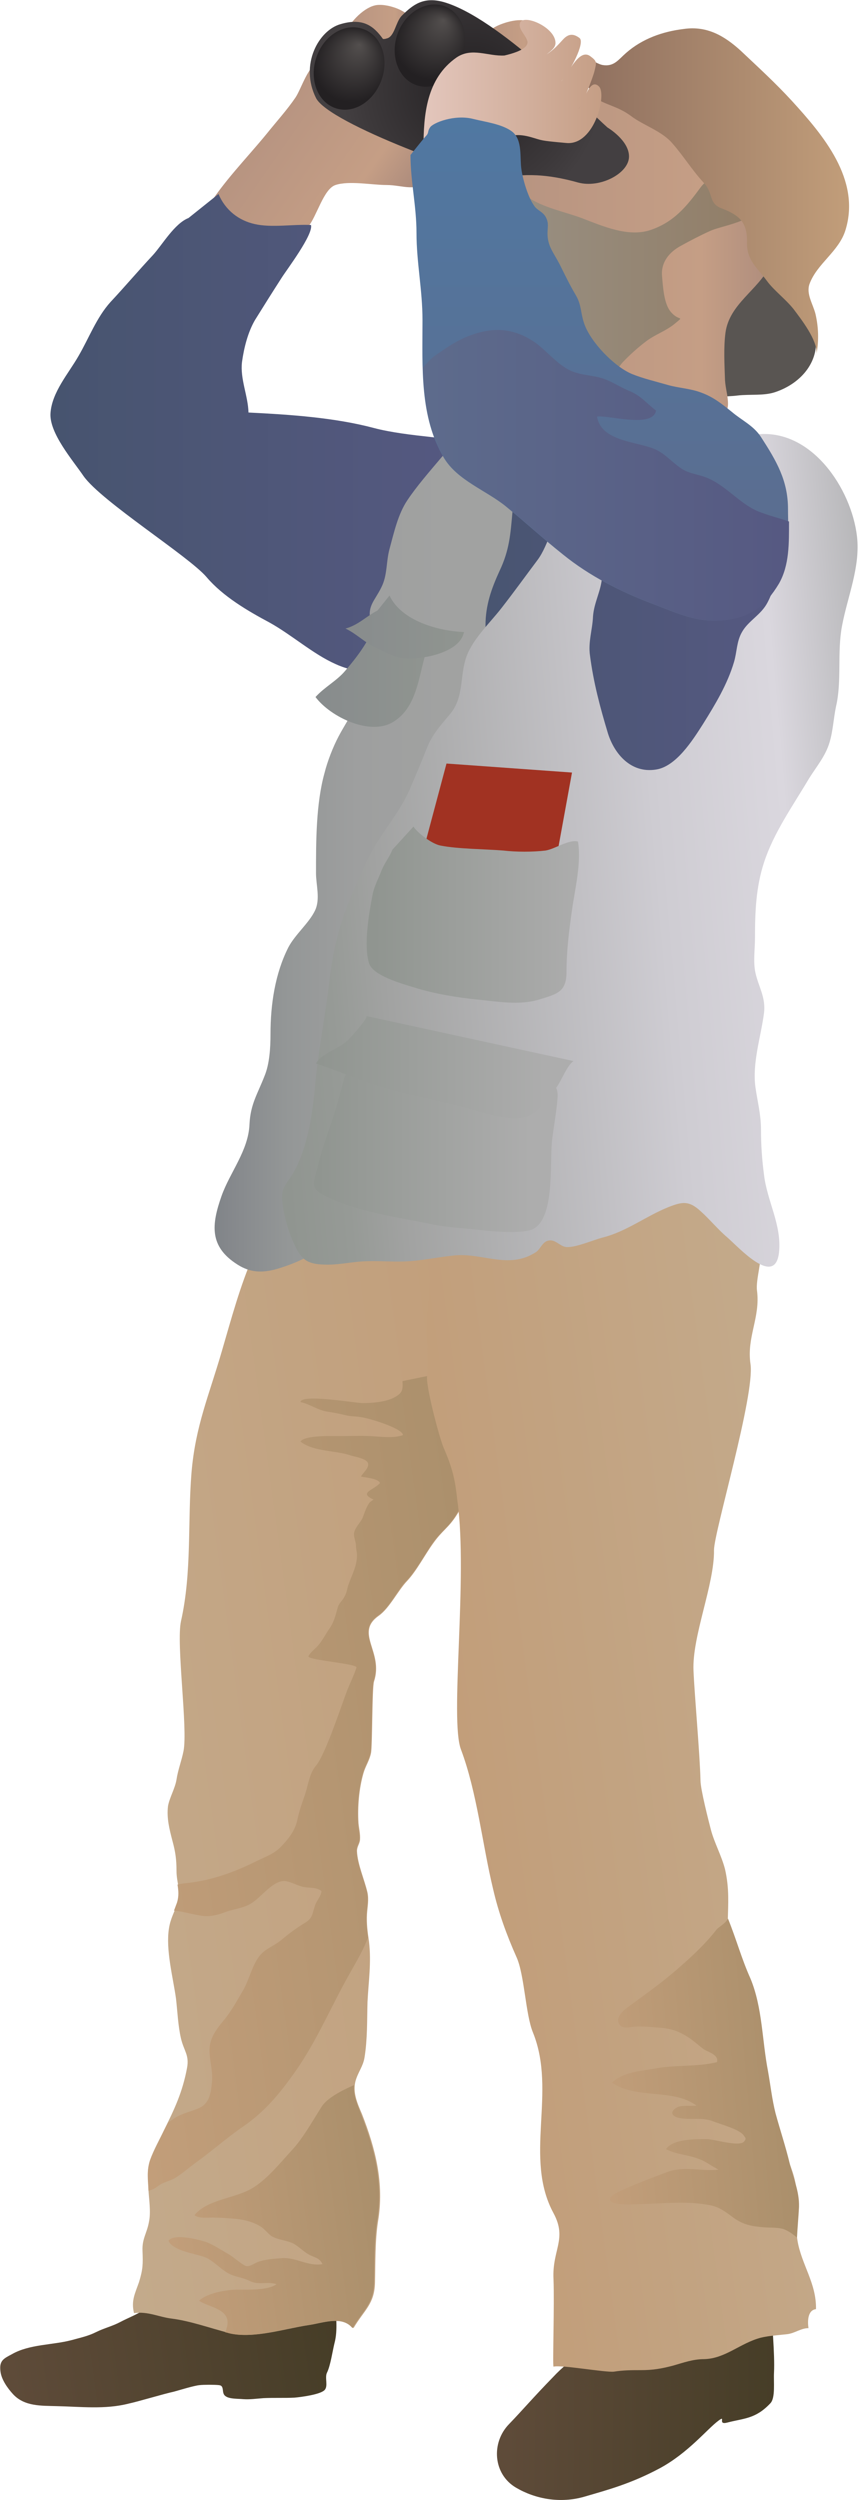
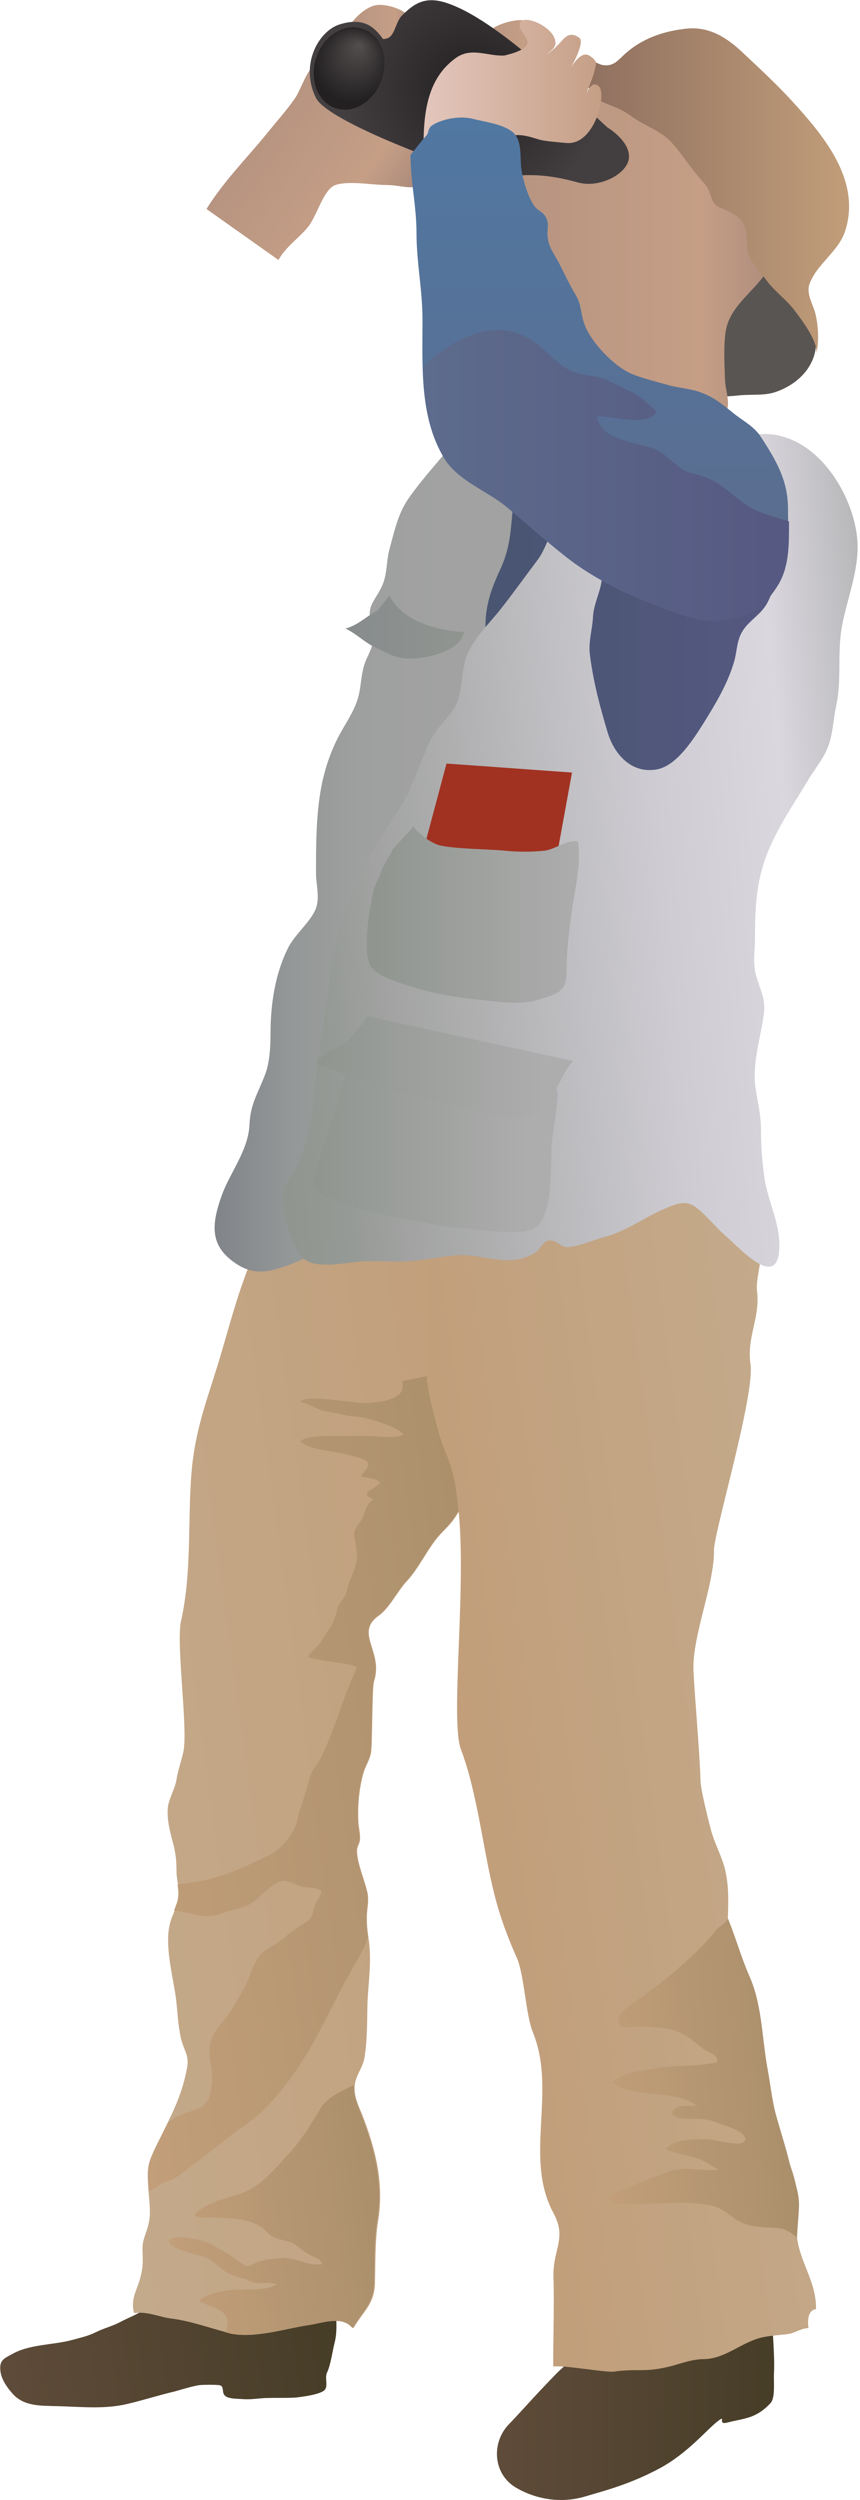
<svg xmlns="http://www.w3.org/2000/svg" xmlns:ns1="https://ian.umces.edu/media-library/" x="0px" y="0px" width="172" height="500" viewBox="0 0 172 500" xml:space="preserve">
  <title>Bird watcher</title>
  <desc>
    <ns1:title>Bird watcher</ns1:title>
    <ns1:descr>Illustration of man watching birds with binoculars</ns1:descr>
    <ns1:scene>
      <ns1:contains>recreation, outdoors, birdwatcher, birdwatching, birder, birding, binoculars, human, person, people, man, male</ns1:contains>
      <ns1:when>2007-10-12</ns1:when>
    </ns1:scene>
  </desc>
  <g id="ian_symbols_5d422a9faeff1694f180f0ca112b9069">
    <linearGradient id="ian_symbols_edfffce21b62f274b9d68a581373eeb7" gradientUnits="userSpaceOnUse" x1="-3040.775" y1="-416.405" x2="-2760.102" y2="-416.405" gradientTransform="matrix(-0.198 -1.500000e-03 -1.500000e-03 0.198 -447.027 558.589)">
      <stop offset="5.600000e-03" style="stop-color:#463D27" />
      <stop offset="0.978" style="stop-color:#5E4B39" />
    </linearGradient>
    <path fill="url(#ian_symbols_edfffce21b62f274b9d68a581373eeb7)" d="M154.3,461.3c0,2.7,0.7,9.5,0.5,13.2c-0.1,1.9,0.3,5-0.7,6.1c-3,3.2-5.3,3-8.7,3.9   c-2,0.5-0.1-1.6-1.7-0.4c-2.3,1.7-6,6.4-11.7,9.5c-5.8,3.1-10.3,4.3-15.1,5.7c-4.8,1.4-9.8,0.5-13.7-1.8c-4.6-2.7-5-9-1.4-12.7   c2.8-2.9,4.8-5.3,8.8-9.4c3.9-4.2,6.1-4.2,8.6-8.8L154.3,461.3L154.3,461.3z" />
    <linearGradient id="ian_symbols_0f1af91ddf85aaa451800b9cf19250cb" gradientUnits="userSpaceOnUse" x1="-2723.268" y1="-172.456" x2="-2379.208" y2="-172.456" gradientTransform="matrix(-0.196 2.680000e-02 2.680000e-02 0.196 -461.168 572.868)">
      <stop offset="5.600000e-03" style="stop-color:#463D27" />
      <stop offset="0.978" style="stop-color:#5E4B39" />
    </linearGradient>
    <path fill="url(#ian_symbols_0f1af91ddf85aaa451800b9cf19250cb)" d="M66.9,460c0.3,2.7,0.7,6,0,8.6c-0.4,1.6-0.8,4.5-1.5,5.9c-0.5,1,0.3,2.7-0.5,3.5   c-0.9,0.9-4.8,1.4-6,1.5c-2.1,0.1-4.1,0-6.2,0.1c-1.4,0.1-2.7,0.3-4.1,0.2c-1-0.1-2.7,0-3.5-0.6c-0.9-0.6-0.1-2.1-1.3-2.2   c-0.8-0.1-3.1-0.1-3.9,0c-1.1,0.1-4,1-5.1,1.3c-1.9,0.4-7.2,2-9.1,2.4c-4.7,1.2-9.6,0.6-14.4,0.5c-3-0.1-6.4,0.1-8.7-2.4   c-1.1-1.2-2.3-2.9-2.5-4.5c-0.3-2.2,0.6-2.6,2.3-3.5c3.5-2,8.1-1.8,11.9-2.8c1.8-0.5,3.3-0.8,4.9-1.6c1.6-0.8,3.3-1.2,4.8-2   c1.7-0.9,3.4-1.5,5-2.6c1-0.7,3.7-3.5,4.8-3.3L66.9,460L66.9,460z" />
    <linearGradient id="ian_symbols_dc77b7d540392da4adc19260054a391f" gradientUnits="userSpaceOnUse" x1="-2520.311" y1="-730.898" x2="-3019.705" y2="-730.898" gradientTransform="matrix(-0.196 2.680000e-02 2.680000e-02 0.196 -461.168 572.868)">
      <stop offset="0" style="stop-color:#C3AA8B" />
      <stop offset="1" style="stop-color:#C29E7A" />
    </linearGradient>
    <path fill="url(#ian_symbols_dc77b7d540392da4adc19260054a391f)" d="M28.5,450.1c-0.1-2.4,0.9-3.5,1.3-5.8c0.4-1.9,0-4.5-0.1-6.2c0-2.2-0.4-3.9,0.3-6.1   c0.7-2,1.9-4.1,2.8-6c2.1-4.2,3.7-7.6,4.6-12.4c0.5-2.6-0.6-3.4-1.2-5.9c-0.6-2.6-0.7-5.4-1-8c-0.6-4.3-2.1-9.8-1.4-14.1   c0.3-1.9,1.1-3.3,1.7-4.9c0.8-2.2-0.2-4.2-0.2-6.5c0-2.3-0.2-3.8-0.8-6c-0.6-2.3-1.2-4.6-0.9-7c0.3-1.7,1.4-3.5,1.7-5.3   c0.3-2,1-3.7,1.4-5.7c0.9-4.5-1.5-21.5-0.5-26c2.2-9.8,1.3-19.8,2.1-29.7c0.8-9.4,3.5-15.4,6.1-24.4c1.9-6.5,3.6-12.9,6.3-19.1   c0.6-1.4,1.6-3,2.5-4.1c1-1.2,2.3-2.4,2.8-1.8l40.5-1.1l-1.4,49.7c-0.6,3.2-2,6.5-3.7,9.2c-1.7,2.7-2.9,3.1-4.8,5.8   c-1.6,2.2-3.3,5.5-5.2,7.5c-1.8,1.9-3.5,5.4-5.6,6.9c-5,3.5,1,7.2-1,13.2c-0.4,1.3-0.3,13-0.6,14.3c-0.3,1.5-1.1,2.6-1.5,4   c-0.9,3.1-1.2,6.8-1,10c0.1,1.1,0.4,2.2,0.3,3.4c-0.1,0.8-0.6,1.3-0.6,2.2c0.1,2.6,1.5,5.7,2.1,8.3c0.3,1.5,0,2.8-0.1,4.3   c-0.1,1.9,0.1,3.5,0.4,5.5c0.5,4.2-0.1,8-0.3,12.1c-0.1,3.7,0,7.4-0.6,11.1c-0.3,1.8-1.3,2.9-1.8,4.7c-0.6,2.3,0.4,4.5,1.3,6.6   c2.7,6.9,4.5,13.9,3.2,21.5c-0.6,3.9-0.5,8.3-0.6,12.2c-0.1,4.3-2.1,5.4-4.3,9.1c-2.1-2.6-6.2-1-9-0.6c-4.7,0.7-11.1,2.8-15.8,1.6   c-3.9-1-7.7-2.4-11.5-2.9c-2.6-0.3-4.8-1.5-7.6-1.1c-0.6-2.5,0.2-3.9,1-6.2C28.6,453.8,28.6,452.8,28.5,450.1L28.5,450.1z" />
    <linearGradient id="ian_symbols_c157cb59a60619d4ad00899f0dd319db" gradientUnits="userSpaceOnUse" x1="-2985.483" y1="-728.08" x2="-2552.459" y2="-728.08" gradientTransform="matrix(-0.196 2.680000e-02 2.680000e-02 0.196 -461.168 572.868)">
      <stop offset="0" style="stop-color:#AA8F6B" />
      <stop offset="1" style="stop-color:#C29E7A" />
    </linearGradient>
    <path fill="url(#ian_symbols_c157cb59a60619d4ad00899f0dd319db)" d="M88.2,274.7c-2.6,0.4-5.1,1-7.7,1.5c0.1,1.8,0,2.4-1.7,3.3c-1.7,0.9-4.4,1.1-6.3,1.1   c-1.4,0-12.3-1.9-12.4-0.2c1.9,0.4,3.4,1.6,5.3,1.9c1.3,0.2,2.4,0.4,3.6,0.7c1.2,0.3,1.9,0.2,3.1,0.4c1.3,0.1,8.4,2.2,8.5,3.6   c-1.9,0.7-4.5,0.3-6.6,0.2c-2.1-0.1-4.1,0-6.2,0c-1.5,0-6.9-0.2-7.7,1.1c2.7,2.1,7,1.7,10.1,2.8c0.7,0.2,3.1,0.6,3.4,1.5   c0.3,1-1.1,2-1.4,2.7c1,0.2,3.5,0.4,3.8,1.3c-1.4,1.5-4.3,1.9-1.3,3.3l-0.7,0.5c-0.7,0.8-1.1,2.2-1.5,3.2c-0.4,0.9-1.8,2.2-1.7,3.3   c0,0.7,0.4,1.5,0.4,2.3c0,0.6,0.2,1.2,0.2,1.8c0,2.2-1,3.9-1.7,5.9c-0.3,0.8-0.3,1.6-0.8,2.4c-0.4,0.8-1,1.2-1.3,2   c-0.5,1.7-0.7,2.9-1.7,4.4c-0.8,1.1-1.4,2.4-2.3,3.4c-0.6,0.7-1.5,1.3-1.9,2.1c-0.5,0.8,9.9,1.5,9.6,2.3c-0.5,1.5-1.2,2.9-1.8,4.4   c-1.1,2.8-4.4,13-6.3,15.2c-1.3,1.5-1.6,4-2.2,5.8c-0.6,1.7-1.1,3.1-1.5,4.9c-0.4,2.1-1.6,3.7-3,5.2c-1.6,1.8-3.4,2.3-5.4,3.3   c-3.8,1.9-8.1,3.5-12.3,4.1c-1.1,0.2-2.2,0.2-3.3,0.5c0.2,1.2,0.3,2.3-0.1,3.6c-0.2,0.5-0.4,1.1-0.6,1.6c2.1,0.2,4.1,0.9,6.1,1.1   c1.3,0.1,2.8-0.3,3.9-0.7c1.7-0.7,3.6-0.8,5.2-1.7c2.2-1.2,4.6-4.9,7.1-4.6c1.3,0.2,2.5,1,3.8,1.2c1.1,0.2,2.4,0,3.4,0.8   c-0.1,1.1-1,1.9-1.3,2.9c-0.6,1.7-0.4,2.5-2.1,3.5c-1.8,1.1-3.1,2.1-4.8,3.5c-1.5,1.2-3.1,1.6-4.3,3.2c-1.4,1.9-1.9,4.4-3.1,6.6   c-1.3,2.2-2.4,4.3-4,6.2c-1.4,1.7-2.8,3.5-2.8,5.9c0,2.1,0.7,4.2,0.5,6.3c-0.2,2.1-0.4,4.3-2.6,5.3c-1.6,0.7-3.3,1-4.9,2   c-0.4,0.3-0.9,0.6-1.3,0.9c-0.2,0.5-0.5,1-0.8,1.6c-0.9,1.9-2,4-2.8,6c-0.7,2.1-0.4,3.8-0.3,6c0.1,0,0.3,0,0.4-0.1   c0.9-0.2,1.6-1,2.5-1.4c0.9-0.4,1.8-0.6,2.7-1.2c1.4-0.9,2.6-2,4-3c3.2-2.3,6.1-4.9,9.3-7.1c4.7-3.2,8-7.4,11.2-12.1   c4-6,6.7-12.5,10.3-18.8c1.3-2.3,2.6-4.5,3.5-6.9c-0.2-1.6-0.4-3.1-0.3-4.8c0.1-1.5,0.4-2.8,0.1-4.3c-0.6-2.6-2-5.6-2.1-8.3   c0-0.9,0.5-1.4,0.6-2.2c0.1-1.1-0.3-2.2-0.3-3.4c-0.2-3.2,0.1-6.9,1-10c0.4-1.4,1.2-2.5,1.5-4c0.3-1.3,0.2-13,0.6-14.3   c2-5.9-4-9.7,1-13.2c2.2-1.5,3.8-5.1,5.6-6.9c1.9-2,3.7-5.3,5.2-7.5c1.9-2.6,3.1-3,4.8-5.8c1.7-2.7,3.2-6,3.7-9.2l0.2-8.3   c-1.7-0.7-3.4-1.3-5.1-2C90.2,283.3,88.2,274.7,88.2,274.7L88.2,274.7z" />
    <linearGradient id="ian_symbols_b44eb4e923827c84518bf208dc76d635" gradientUnits="userSpaceOnUse" x1="-2785.233" y1="-294.608" x2="-2565.544" y2="-294.608" gradientTransform="matrix(-0.196 2.680000e-02 2.680000e-02 0.196 -461.168 572.868)">
      <stop offset="0" style="stop-color:#AA8F6B" />
      <stop offset="1" style="stop-color:#C29E7A" />
    </linearGradient>
    <path fill="url(#ian_symbols_b44eb4e923827c84518bf208dc76d635)" d="M39.8,460.1c1.7-1.5,5.1-2.1,7.3-2.2c2.1,0,6.6,0.2,8.2-1.1c-2-0.6-3.6,0.3-5.5-0.7   c-1.4-0.7-2.8-0.7-4.2-1.5c-1.6-0.9-2.7-2.3-4.4-3.1c-1.9-0.8-6.7-1.3-7.5-3.4c1.2-1.5,6.1-0.2,7.6,0.3c1.5,0.6,3,1.6,4.4,2.4   c0.8,0.4,2.9,2.3,3.6,2.4c0.9,0.1,1.8-0.8,2.8-1c1.3-0.4,3-0.5,4.3-0.6c2.8-0.2,5.2,1.7,8.1,1.2c-0.6-1.3-1.6-1.3-2.7-1.9   c-1.1-0.6-2-1.6-3.1-2.2c-1.4-0.7-3-0.7-4.4-1.5c-0.7-0.5-1.3-1.3-2-1.8c-1.6-1.1-3.9-1.6-5.7-1.7c-1.2-0.1-2.4-0.2-3.6-0.2   c-1.1-0.1-3.2,0.3-4.1-0.5c2.7-3.3,8.4-3.3,11.9-5.6c2.8-1.8,5.2-4.8,7.5-7.3c2.3-2.5,3.7-5.1,6.1-8.9c1-1.5,3.6-3,6.4-4.2   c-0.2,2,0.7,3.9,1.4,5.8c2.7,6.9,4.5,13.9,3.2,21.5c-0.6,3.9-0.5,8.3-0.6,12.2c-0.1,4.3-2.1,5.4-4.3,9.1c-2.1-2.6-6.2-1-9-0.6   c-4.7,0.7-11.1,2.8-15.8,1.6c-0.2-0.1-0.5-0.1-0.7-0.2c0.1-0.2,0.3-0.4,0.3-0.7C46.6,461.7,41.7,461.5,39.8,460.1L39.8,460.1z" />
    <linearGradient id="ian_symbols_1d0719de36882214b50003f689e05097" gradientUnits="userSpaceOnUse" x1="-3294.735" y1="-687.572" x2="-2923.199" y2="-687.572" gradientTransform="matrix(-0.196 2.680000e-02 2.680000e-02 0.196 -461.168 572.868)">
      <stop offset="0" style="stop-color:#C3AA8B" />
      <stop offset="1" style="stop-color:#C29E7A" />
    </linearGradient>
    <path fill="url(#ian_symbols_1d0719de36882214b50003f689e05097)" d="M148.8,236.7c0.8,0.4,3,11.5,3.3,12.7c0.5,2-1,6.6-0.7,8.7c0.7,5.4-2.1,9.3-1.3,14.7   c0.9,6.2-7.3,33.6-7.3,37.2c0.1,6.9-4.4,17.2-4.1,24.1c0.2,4.9,1.3,17,1.4,22c0,1.7,1.6,8,2.1,9.9c0.7,2.6,2.1,5.1,2.8,7.8   c1.8,7.8-1.1,12.7,2.4,19.9c2.7,5.7,2.9,12.2,4.4,18.3c0.7,2.7,1,5.6,1.9,8.3c1,3.3,2.4,6.5,3.3,9.7c0.9,3,2.3,5.5,2.3,8.8   c0,3.1-0.3,6.1,0.2,9.3c0.8,4.8,3.8,8.5,3.7,13.7c-1.7,0.2-1.7,2.5-1.5,3.8c-1.5,0-2.7,1-4.2,1.2c-1.7,0.2-3.6,0.3-5.3,0.7   c-4.2,1.1-7.1,4.2-11.4,4.3c-2.2,0-4.1,0.7-6.2,1.3c-2.3,0.6-4,0.9-6.4,0.9c-1.9,0-3.5,0-5.4,0.3c-1.7,0.2-10.5-1.4-12.1-1   c-0.2-0.3,0.2-12.4,0-17.5c-0.3-5.9,2.8-8,0-13.2c-6-11.1,0.7-24.2-4.1-36.1c-1.5-3.6-1.7-11.6-3.3-15.1c-2-4.5-3.6-8.9-4.7-13.7   c-2.1-8.7-3.2-19.3-6.4-27.8c-2.3-6,1.4-34.3-0.7-49.6c-0.4-3.3-0.6-5.8-2.7-10.6c-0.8-1.7-3.5-11.8-3.4-14.3   c0.4-4.7-0.4-9.6,0.2-14.3c0.3-2.3,0-4.3,0.7-6.6c0.7-2.2,1.6-11,1.8-13.2L148.8,236.7L148.8,236.7z" />
    <linearGradient id="ian_symbols_eb56392dc1ab6a44b95dfced4036dc03" gradientUnits="userSpaceOnUse" x1="-3159.082" y1="-503.629" x2="-2968.756" y2="-503.629" gradientTransform="matrix(-0.197 1.710000e-02 1.710000e-02 0.197 -455.737 568.354)">
      <stop offset="0" style="stop-color:#AA8F6B" />
      <stop offset="1" style="stop-color:#C29E7A" />
    </linearGradient>
    <path fill="url(#ian_symbols_eb56392dc1ab6a44b95dfced4036dc03)" d="M152.4,445.4c-2.2-0.2-3.7-0.5-5.6-1.8c-1.6-1.2-3-2.3-4.9-2.6c-4.7-0.9-9.2-0.3-14-0.2   c-0.6,0-5.8,0.4-5.9-0.9c-0.1-0.8,1.5-1.4,2-1.7c3-1.4,6.2-2.6,9.4-3.8c3.4-1.3,6.8-0.1,10.3-0.5c-1.4-0.7-2.6-1.7-4.1-2.2   c-2.1-0.8-4.3-0.8-6.4-1.9c1.4-2.1,6.1-2,8.2-2c1.4,0,6.4,1.6,7.4,0.5c0.6-0.7,0.2-0.8-0.1-1.3c-0.9-1.2-4.7-2.2-6.2-2.8   c-2.1-0.8-4.3-0.2-6.5-0.6c-1.7-0.3-2.2-1.3-0.5-2.2c0.8-0.4,2.8-0.2,3.8-0.3c-4.7-3.5-12-1.2-16.9-4.6c2.2-2.1,5.6-2.3,8.5-2.8   c4.1-0.8,8.5-0.3,12.5-1.3c0.4-1.5-1.8-2-2.7-2.6c-0.9-0.7-1.8-1.5-2.8-2.2c-2.1-1.4-3.6-1.9-6.1-2.1c-1.6-0.1-3.1-0.3-4.7-0.2   c-0.9,0-2.5,0.6-3.2-0.4c-1.1-1.7,1.4-3.3,2.5-4.1c3-2.2,5.8-4.2,8.6-6.6c2.9-2.5,5.9-5.2,8.3-8.3c0.5-0.6,1.8-1.2,2.3-2.2   c1.7,4.2,2.7,8,4.5,12c2.4,5.8,2.3,12.3,3.5,18.5c0.5,2.8,0.8,5.6,1.5,8.4c0.9,3.3,2,6.6,2.8,9.9c0.7,3.1,2,5.6,1.9,8.9   c-0.1,2-0.3,4-0.4,6.1c-0.6-0.5-1.2-1-2-1.4C156,445.3,154.1,445.6,152.4,445.4L152.4,445.4z" />
    <linearGradient id="ian_symbols_e1f62a713545b5e441194bc897ef6820" gradientUnits="userSpaceOnUse" x1="2043.336" y1="-2789.96" x2="2110.197" y2="-2789.96" gradientTransform="matrix(0.198 0 0 0.198 -308.771 559.396)">
      <stop offset="0" style="stop-color:#B79481" />
      <stop offset="0.685" style="stop-color:#C59E85" />
      <stop offset="0.966" style="stop-color:#AC8B7C" />
    </linearGradient>
    <path fill="url(#ian_symbols_e1f62a713545b5e441194bc897ef6820)" d="M95.3,11.7c-0.3-3.1,1.4-5,3.7-6.3c1.6-0.9,5.5-2.1,7.1-0.8l2.4,6.4L95.3,11.7L95.3,11.7z" />
    <linearGradient id="ian_symbols_9098a0b2f1adffa421cef743cca2623c" gradientUnits="userSpaceOnUse" x1="2016.557" y1="-2196.365" x2="2362.179" y2="-2196.365" gradientTransform="matrix(0.198 0 0 0.198 -308.771 559.396)">
      <stop offset="5.600000e-03" style="stop-color:#47546F" />
      <stop offset="0.972" style="stop-color:#565982" />
    </linearGradient>
    <path fill="url(#ian_symbols_9098a0b2f1adffa421cef743cca2623c)" d="M158.2,125.2c0,17.7-15.3,32.1-34.2,32.1s-34.2-14.4-34.2-32.1c0-17.8,15.3-32.1,34.2-32.1   C143,93,158.2,107.4,158.2,125.2L158.2,125.2z" />
    <path fill="#595552" d="M139.6,80.8c1.9-1.7,5.7-1.4,7.9-1.7c2.6-0.3,5.3,0.1,7.6-0.7c5.3-1.8,9.1-6.4,7.9-12   c-1-4.8-5.6-10.1-9-13.3c-2-1.9-3.9-3.6-6.7-3.4c-3.3,0.2-4.2,1.7-6,4.2L139.6,80.8L139.6,80.8z" />
    <linearGradient id="ian_symbols_be8a1bf2da3b6174d991e00e637e0029" gradientUnits="userSpaceOnUse" x1="1827.021" y1="-2699.089" x2="1962.13" y2="-2604.484" gradientTransform="matrix(0.198 0 0 0.198 -308.771 559.396)">
      <stop offset="0" style="stop-color:#B79481" />
      <stop offset="0.685" style="stop-color:#C59E85" />
      <stop offset="0.966" style="stop-color:#AC8B7C" />
    </linearGradient>
    <path fill="url(#ian_symbols_be8a1bf2da3b6174d991e00e637e0029)" d="M41.3,41.8c3.4-5.5,7.9-10,12-15c2-2.5,4.1-4.8,5.8-7.3c1.2-1.8,2.6-6.7,4.8-7   c1.7,1.8,3.4,4,5.5,5.3c2.8,1.8,6.7,2.8,9.8,4c3.1,1.3,5.9,2.4,8.1,5c2.3,2.8-0.3,6-2.1,9c-1.7,2.8-4.6,1.2-7.9,1.2   c-2.9,0-7.5-0.9-10.2,0c-2.4,0.8-3.7,6.2-5.5,8.4c-1.7,2.1-4.6,4.1-5.9,6.6L41.3,41.8z" />
    <linearGradient id="ian_symbols_c14d704feb28dec4455870a24c61c95a" gradientUnits="userSpaceOnUse" x1="1612.628" y1="-2392.552" x2="2057.884" y2="-2392.552" gradientTransform="matrix(0.198 0 0 0.198 -308.771 559.396)">
      <stop offset="5.600000e-03" style="stop-color:#47546F" />
      <stop offset="0.972" style="stop-color:#565982" />
    </linearGradient>
-     <path fill="url(#ian_symbols_c14d704feb28dec4455870a24c61c95a)" d="M43.7,38.8c1.4,3.3,4.1,5.3,7.2,6c3.4,0.8,7.9,0,11.3,0.2c0.5,1.9-4.9,9-5.9,10.6   c-1.8,2.8-3.5,5.5-5.3,8.4c-1.4,2.4-2.2,5.5-2.6,8.4c-0.4,3.4,1.2,6.7,1.3,10.1c8.2,0.4,17.2,1,25.1,3.1c3.4,0.9,7.7,1.4,11.4,1.8   c4.2,0.5,7.8,1,11.9,1.9c-1.8,3.7-5.1,6.4-7.2,10.1c-2.3,4.1-4.3,8.3-6.5,12.4c-2.9,5.1-5.5,10.5-7.8,15.7   c-0.8,1.7-1.6,5.1-3.4,6.2c-1.5,0.9-4.6-0.2-6.1-0.9c-4.5-2-8.7-5.8-13.2-8.3c-4.3-2.3-9.3-5.2-12.6-9.1   c-3.6-4.2-21-15.1-24.6-20.2c-2.1-3.1-6.9-8.6-6.6-12.6c0.3-4.2,3.6-7.9,5.6-11.4c2.1-3.6,3.6-7.7,6.4-10.8   c2.9-3.1,5.6-6.3,8.5-9.4c1.9-2.1,4.3-6.3,7.1-7.4L43.7,38.8L43.7,38.8z" />
    <linearGradient id="ian_symbols_2d517fc414336e54e549ac27d9bd3cea" gradientUnits="userSpaceOnUse" x1="1778.04" y1="-1962.517" x2="2088.779" y2="-1962.517" gradientTransform="matrix(0.198 0 0 0.198 -308.771 559.396)">
      <stop offset="5.600000e-03" style="stop-color:#818589" />
      <stop offset="3.090000e-02" style="stop-color:#84878B" />
      <stop offset="0.234" style="stop-color:#949797" />
      <stop offset="0.458" style="stop-color:#9E9F9F" />
      <stop offset="0.747" style="stop-color:#A1A2A1" />
    </linearGradient>
    <path fill="url(#ian_symbols_2d517fc414336e54e549ac27d9bd3cea)" d="M96.5,135.3c1.4-2.8,0.6-7.1,0.6-10.2c0-4.1,1.2-7.4,2.8-10.9c2-4.2,2.2-7.4,2.6-11.9   c0.2-2.8,0-8.5,1.7-10.6c-2.8-0.7-5.6-1.6-8.4-2.5c-3.9-1.3-5-0.7-7.7,2.5c-2.2,2.6-4.8,5.6-6.6,8.3c-1.9,2.8-2.7,6.5-3.6,9.8   c-0.7,2.6-0.4,5.2-1.6,7.6c-1.4,2.9-3,3.8-2.1,7.2c0.8,3.2,0.6,4-0.9,7.2c-1.3,2.9-0.9,5.6-1.9,8.4c-0.9,2.6-2.5,4.8-3.7,7.1   c-1.1,2.1-2.2,4.9-2.8,7.3c-1.7,6.1-1.7,13.7-1.7,20c0,2.4,0.9,5.2-0.2,7.5c-1.2,2.5-3.9,4.7-5.3,7.3c-2.7,5.3-3.6,11.5-3.6,17.4   c0,2.8-0.2,6-1.2,8.4c-1.4,3.6-2.8,5.6-3,9.6c-0.2,5.3-3.9,9.6-5.6,14.4c-2,5.7-2.5,10.1,3.2,13.7c2.5,1.6,4.9,1.7,7.8,0.9   c2.1-0.6,6.6-2.2,7.8-3.8L96.5,135.3L96.5,135.3z" />
    <linearGradient id="ian_symbols_25793b8a715e3f64e5af1d47b9b01ec8" gradientUnits="userSpaceOnUse" x1="1820.036" y1="-1924.327" x2="2455.597" y2="-1979.934" gradientTransform="matrix(0.198 0 0 0.198 -308.771 559.396)">
      <stop offset="5.600000e-03" style="stop-color:#909590" />
      <stop offset="0.1" style="stop-color:#969A96" />
      <stop offset="0.185" style="stop-color:#A1A2A1" />
      <stop offset="0.635" style="stop-color:#CECCD2" />
      <stop offset="0.843" style="stop-color:#DAD7DE" />
      <stop offset="1" style="stop-color:#B6B6B8" />
    </linearGradient>
    <path fill="url(#ian_symbols_25793b8a715e3f64e5af1d47b9b01ec8)" d="M120.4,115.5c-0.2,2.7-1.6,5-1.8,7.8c-0.1,2.6-1,5.1-0.6,7.8c0.7,5.4,2,10.3,3.6,15.6   c1.3,4.1,4.6,8,9.6,7.2c4-0.6,7.3-5.8,9.4-9.1c2.5-4,4.9-8,6.2-12.4c0.6-2,0.5-4.1,1.6-6c1.3-2.3,3.8-3.4,5.1-5.9   c2.1-4,2.7-9.3,2.9-13.9c0.2-5.2-1.9-8.7-3.6-13.2c-0.7-1.9-2.4-4.3-1.7-6.5c11.1-1.4,19.2,10.8,20.3,20.4c0.7,6.1-1.9,12-3,17.9   c-1,5.3,0,11-1.2,16.1c-0.5,2.4-0.6,4.9-1.3,7.2c-0.8,2.7-2.6,4.8-4.1,7.2c-3.2,5.4-7.1,10.9-9,16.8c-1.6,4.9-1.8,9.8-1.8,15   c0,2.3-0.4,4.9,0.1,7.1c0.6,2.7,2.1,4.9,1.7,8c-0.6,4.7-2.4,10-1.7,14.9c0.4,2.8,1.1,5.4,1.1,8.4c0,3.1,0.2,6,0.6,9   c0.6,5.3,3.6,10.1,3,15.6c-0.8,7-8-1-10.3-3c-2-1.7-3.5-3.6-5.4-5.3c-2.3-2.1-3.6-1.9-6.4-0.8c-4.5,1.8-8.4,4.9-13.2,6.1   c-1.9,0.5-5.3,2-7.2,1.9c-1.3-0.1-2.2-1.6-3.6-1.3c-1.2,0.2-1.6,1.7-2.5,2.3c-5.5,3.6-10.8,0-16.6,0.7c-3.7,0.4-7,1.2-10.8,1.2   c-2.6,0-5.2-0.2-7.8,0c-2.4,0.2-4.6,0.7-7.2,0.6c-3.5-0.1-4.6-1.1-6-4.2c-1.2-2.5-2.2-6.2-2.4-9c-0.1-2.4,1.2-3.2,2.4-5.4   c2.7-4.8,3.7-11.5,4.2-17c0.6-7.1,2.1-14.2,2.9-21.3c0.7-5.9,2-11.3,4.3-16.7c1.6-3.6,3.2-7.7,5.4-11.1c2.2-3.5,4.5-6.3,6.2-10   c1.2-2.8,2.4-5.6,3.5-8.4c1.1-2.9,2.8-4.7,4.8-7.1c2.6-3.2,1.9-7.1,3-10.8c1.1-3.8,4.8-7.2,7.2-10.3c2.5-3.2,4.8-6.4,7.2-9.6   c1.2-1.6,1.9-3.6,2.7-5.4c0.7-1.6,1-4.2,2-5.4L120.4,115.5L120.4,115.5z" />
    <linearGradient id="ian_symbols_3933c26f5fabc1a4b5eb8a506467ac2a" gradientUnits="userSpaceOnUse" x1="2076.096" y1="-2577.302" x2="2355.857" y2="-2577.302" gradientTransform="matrix(0.198 0 0 0.198 -308.771 559.396)">
      <stop offset="0" style="stop-color:#B79481" />
      <stop offset="0.685" style="stop-color:#C59E85" />
      <stop offset="0.966" style="stop-color:#AC8B7C" />
    </linearGradient>
    <path fill="url(#ian_symbols_3933c26f5fabc1a4b5eb8a506467ac2a)" d="M145,85L145,85c-0.4-1.5,0.6-2.7,0.6-4.2c0-1.7-0.5-3.1-0.6-4.8c-0.1-3.1-0.3-6.5,0.1-9.5   c0.8-5.7,6.4-8.4,8.9-13.3l3-15l-32.4-23.4L101.7,37L118,77.7L145,85L145,85z" />
    <linearGradient id="ian_symbols_feb969deebe5558449f9377f04b2e60e" gradientUnits="userSpaceOnUse" x1="1879.184" y1="-1683.919" x2="2125.825" y2="-1683.919" gradientTransform="matrix(0.198 0 0 0.198 -308.771 559.396)">
      <stop offset="5.600000e-03" style="stop-color:#909590" />
      <stop offset="0.876" style="stop-color:#ADADAD" />
    </linearGradient>
    <path fill="url(#ian_symbols_feb969deebe5558449f9377f04b2e60e)" d="M72.9,206.6c0.4,2.7-3.5,6.9-4.2,9.5c-0.8,3.1-1.6,6.2-2.7,9.2c-0.9,2.6-1.9,5.6-2.5,8.2   c-0.7,3-1.8,4.1,1.8,5.8c6.3,3.1,14.1,4.1,20.9,5.5c3.2,0.7,6.6,0.8,9.9,1.2c2.5,0.3,7.7,0.7,10,0c5-1.6,3.8-13.3,4.3-17.8   c0.3-2.7,0.9-5.8,1.1-8.5c0.3-3.2-1.7-3.5-4.2-4.6c-5.4-2.4-11-3.4-16.8-4.2c-2.4-0.4-5.1-1-7.3-1.2c-2-0.2-5.2-1.1-7.1-0.7   L72.9,206.6L72.9,206.6z" />
    <linearGradient id="ian_symbols_6c72d8534557e9c4c1472b8b264485b9" gradientUnits="userSpaceOnUse" x1="1881.327" y1="-1750.059" x2="2141.863" y2="-1750.059" gradientTransform="matrix(0.198 0 0 0.198 -308.771 559.396)">
      <stop offset="5.600000e-03" style="stop-color:#909590" />
      <stop offset="0.876" style="stop-color:#ADADAD" />
    </linearGradient>
    <path fill="url(#ian_symbols_6c72d8534557e9c4c1472b8b264485b9)" d="M73.3,203.2c0.3,0.4-2.8,3.9-3.7,4.8c-1.7,1.7-5.4,2.7-6.4,4.7c4.1,1.3,8.3,3.2,12.5,4.5   c6,1.9,12.1,2.8,18,4.5c3.2,0.9,8.9,2.8,12,1.5c2.2-1,4.1-3.7,5.5-5.6c1.2-1.6,2.1-4.4,3.5-5.4L73.3,203.2L73.3,203.2z" />
    <linearGradient id="ian_symbols_292bac9f56e829f41dc7ba7390881a85" gradientUnits="userSpaceOnUse" x1="2095.046" y1="-2542.426" x2="2324.028" y2="-2542.426" gradientTransform="matrix(0.198 0 0 0.198 -308.771 559.396)">
      <stop offset="5.600000e-03" style="stop-color:#988E80" />
      <stop offset="1" style="stop-color:#917D66" />
    </linearGradient>
-     <path fill="url(#ian_symbols_292bac9f56e829f41dc7ba7390881a85)" d="M105.5,39.4c3.3,2.2,7.3,2.9,10.8,4.2c4.2,1.6,9.3,3.9,13.8,2.4c4.7-1.6,7.2-4.7,10-8.5   c3.6-4.9,9.6,1.3,10.6,4.9c-1,2-6.8,2.9-8.7,3.8c-2,0.9-4.1,2-5.9,3c-2.2,1.2-3.9,3.2-3.7,5.9c0.2,2.4,0.4,5.6,1.7,7.2   c1.7,2.1,2.9,0.7,0.9,2.4c-1.8,1.5-3.8,2.1-5.7,3.5c-1.6,1.2-3.4,2.8-4.8,4.3c-1.5,1.7-2.3,4.2-4.1,5.4L105.5,39.4L105.5,39.4z" />
    <linearGradient id="ian_symbols_67b59818ff0c9db41da5617c504ee896" gradientUnits="userSpaceOnUse" x1="1881.125" y1="-2145.612" x2="2001.153" y2="-2145.612" gradientTransform="matrix(0.198 0 0 0.198 -308.771 559.396)">
      <stop offset="5.600000e-03" style="stop-color:#888C8D" />
      <stop offset="4.360000e-02" style="stop-color:#888C8D" />
      <stop offset="0.972" style="stop-color:#909590" />
    </linearGradient>
-     <path fill="url(#ian_symbols_67b59818ff0c9db41da5617c504ee896)" d="M74.9,125.1c-1.3,3.4-3.5,6.3-5.9,9.1c-1.7,2-4.1,3.2-5.9,5.2c3,4,10.9,7.8,15.5,5   c6.1-3.7,4.9-12.5,8.2-17.6L74.9,125.1L74.9,125.1z" />
    <linearGradient id="ian_symbols_3805feef8091719461132bafaf8966da" gradientUnits="userSpaceOnUse" x1="2143.887" y1="-2636.582" x2="2420.691" y2="-2636.582" gradientTransform="matrix(0.198 0 0 0.198 -308.771 559.396)">
      <stop offset="0" style="stop-color:#8E6F5F" />
      <stop offset="1" style="stop-color:#C29E7A" />
    </linearGradient>
    <path fill="url(#ian_symbols_3805feef8091719461132bafaf8966da)" d="M118.7,19.4c2.6,1.7,4.8,1.8,7.5,3.8c2.5,1.9,6.2,3,8.3,5.5c2.2,2.5,3.9,5.3,6.2,7.8   c2.1,2.2,0.9,4.2,3.7,5.2c3.9,1.5,5.1,3.1,5,7c0,3.4,2.1,4.9,4,7.5c1.4,1.9,3.7,3.6,5.3,5.6c1.5,2,4.8,6.2,4.6,8.9   c0.5-2.6,0.4-5.3-0.2-7.9c-0.5-2-1.9-4-1.2-6c1.5-4.1,5.9-6.5,7.2-10.8c3.1-10.1-4.5-19-10.7-25.8c-3.3-3.6-6.7-6.7-10.3-10.1   c-3.2-2.9-6.7-5-11.4-4.3c-4.1,0.5-8.2,1.9-11.5,4.8c-1.5,1.3-2.4,2.8-4.7,2.4c-1.6-0.3-4-2.7-5.4-0.6L118.7,19.4L118.7,19.4z" />
    <linearGradient id="ian_symbols_d85b87371a294c44bd38fcdfd9eacfdd" gradientUnits="userSpaceOnUse" x1="1910.234" y1="-2797.521" x2="1980.483" y2="-2797.521" gradientTransform="matrix(0.198 0 0 0.198 -308.771 559.396)">
      <stop offset="0" style="stop-color:#B79481" />
      <stop offset="0.685" style="stop-color:#C59E85" />
      <stop offset="0.966" style="stop-color:#AC8B7C" />
    </linearGradient>
    <path fill="url(#ian_symbols_d85b87371a294c44bd38fcdfd9eacfdd)" d="M68.9,7.1c0.7-2.3,3.6-5.4,6-6c2.2-0.6,7.2,1,7.9,3.6c0.6,2.4-2.7,5.9-4.7,6.8   c-2.7,1.1-6.4-1.4-6.7-4.3L68.9,7.1L68.9,7.1z" />
    <polygon fill="#A13222" points="82.1,179.7 89.3,152.7 114.4,154.5 109.7,180.3  " />
    <radialGradient id="ian_symbols_dc9557ea113bf164e5496e3d22d7de37" cx="2036.522" cy="-2736.869" r="131.831" gradientTransform="matrix(0.198 0 0 0.198 -308.771 559.396)" gradientUnits="userSpaceOnUse">
      <stop offset="5.600000e-03" style="stop-color:#232022" />
      <stop offset="0.831" style="stop-color:#3D393B" />
      <stop offset="1" style="stop-color:#433F41" />
    </radialGradient>
    <path fill="url(#ian_symbols_dc9557ea113bf164e5496e3d22d7de37)" d="M63.2,19.6c2.6,5.2,32.8,16,36.1,15.9c3.3-0.1,7.4-1.5,16.3,1c4.4,1.2,10.1-1.8,10.2-5.1   c0.1-3.3-4.3-5.9-4.3-5.9c-4.5-4-21.9-22-32.8-25.1c-4-1.1-6.1,0.5-8.4,2.8c-1.2,1.3-1.4,4.2-3,4.5c-0.3,0.1-0.4,0.1-0.7,0.1   c-1.8-2.5-3.9-4.3-8.4-3C63.7,6,59.9,13,63.2,19.6L63.2,19.6z" />
    <radialGradient id="ian_symbols_9cd42bbc6bbd1784095b24864f0a8ee5" cx="1996.671" cy="-2783.5" r="38.827" fx="2007.313" fy="-2804.841" gradientTransform="matrix(0.198 0 0 0.198 -308.771 559.396)" gradientUnits="userSpaceOnUse">
      <stop offset="0" style="stop-color:#534F4E" />
      <stop offset="1" style="stop-color:#232022" />
    </radialGradient>
-     <path fill="url(#ian_symbols_9cd42bbc6bbd1784095b24864f0a8ee5)" d="M92.5,11.4c-1.6,4.4-5.7,6.9-9.3,5.6c-3.6-1.3-5.2-5.9-3.7-10.2C81,2.5,85.2,0,88.8,1.2   C92.4,2.5,94,7.1,92.5,11.4z" />
    <radialGradient id="ian_symbols_0c0d698f579ee8746d4a80dc488bf25e" cx="1914.823" cy="-2760.602" r="38.825" fx="1922.564" fy="-2780.14" gradientTransform="matrix(0.198 0 0 0.198 -308.771 559.396)" gradientUnits="userSpaceOnUse">
      <stop offset="0" style="stop-color:#534F4E" />
      <stop offset="1" style="stop-color:#232022" />
    </radialGradient>
    <path fill="url(#ian_symbols_0c0d698f579ee8746d4a80dc488bf25e)" d="M76.3,16c-1.6,4.4-5.7,6.9-9.3,5.6c-3.6-1.3-5.2-5.9-3.7-10.2C64.8,7,69,4.5,72.6,5.8   C76.2,7,77.9,11.6,76.3,16z" />
    <path fill="none" d="M146.8,50.8c0.9,5.5-6,8.2-7.8,5.4" />
    <linearGradient id="ian_symbols_a78fa52cf9b77564fdfabec8e0968b29" gradientUnits="userSpaceOnUse" x1="1911.174" y1="-2195.338" x2="2031.277" y2="-2195.338" gradientTransform="matrix(0.198 0 0 0.198 -308.771 559.396)">
      <stop offset="5.600000e-03" style="stop-color:#888C8D" />
      <stop offset="4.360000e-02" style="stop-color:#888C8D" />
      <stop offset="0.972" style="stop-color:#909590" />
    </linearGradient>
    <path fill="url(#ian_symbols_a78fa52cf9b77564fdfabec8e0968b29)" d="M77.9,119.1c2.4,5.1,9.8,7.1,14.9,7.3c-0.8,4.1-8,5.4-11.3,5.3c-2.5-0.1-3.8-1-6-2   c-2.5-1.1-4.1-2.9-6.4-4c2.6-0.7,4.2-2.5,6.4-3.6L77.9,119.1L77.9,119.1z" />
    <path fill="none" d="M134.2,57c0,2.6-0.6,4.1,1.8,5.3c2,1,5,1.6,7.2,1c2-0.5,4.5-3.2,6.1-4.7c1.4-1.4,1.8-2.8,3-3.9" />
    <linearGradient id="ian_symbols_f4bfac6a93eb995495c22b50d7f52341" gradientUnits="userSpaceOnUse" x1="1989.017" y1="-2744.832" x2="2169.767" y2="-2744.832" gradientTransform="matrix(0.198 0 0 0.198 -308.771 559.396)">
      <stop offset="0" style="stop-color:#E3C6BC" />
      <stop offset="0.983" style="stop-color:#C59E85" />
    </linearGradient>
    <path fill="url(#ian_symbols_f4bfac6a93eb995495c22b50d7f52341)" d="M100.1,28.6c1.5-1.9,3.8-1.8,6-1.2c2.5,0.7,1.6,0.7,7.2,1.2c5.6,0.5,8.1-9.7,6.5-11.3   c-1.9-1.9-3,3.1-4.1,4.5c0.9-1.2,2.9-6.3,3.2-7.6c0.4-1.7,0.6-1.9-0.9-3c-2.3-1.6-4.5,3.9-5.8,5.1c1.8-1.9,4.9-7.8,3.7-8.7   c-1.2-0.9-2.2-0.9-3.3,0.3s-1.8,2-3.3,3c1-0.8,1.8-1.4,1.8-2.3c0-3.2-6.5-5.9-7.1-4c-0.3,1,0.6,1.9,1.1,2.8   c0.2,0.3,0.3,0.6,0.4,0.9c0.1,0.9-0.8,1.9-4.6,2.8c-3.3,0.2-6.5-1.7-9.6,0.4c-6,4.2-6.6,11.4-6.6,18.1L100.1,28.6L100.1,28.6z" />
-     <path fill="none" d="M107.6,13.1c0.2,0.2,0.5,0.1,0.7,0.2c0.3,0.1,0.7,0.3,0.9,0.6c0.6,0.5,0.3,0.9,0.5,1.5c0.1,0.4,1,0.8,1.3,1.1   c0.6,0.6,0.9,1,1.2,1.9c0.1,0.3,0,0.2,0.3,0.4c0.4,0.3,0.7,0.4,0.9,0.8c0.5,0.9,0.6,1.8,1,2.7c0.1,0.3,0.1,0.3,0.5,0.4   c0.6,0.2,0.8,0.3,1.1,0.8c0.2,0.4,0.3,0.8,0.6,1.2c0.2,0.3,0.4,0.5,0.6,0.9" />
    <path fill="none" d="M121.2,14.9c0.1,0.2,3.2-0.2,3.5,0c0.6,0.5,1.9,1.6,2.6,2.1c1.8,1.4,3.5,2.8,5.3,4.2c2.3,1.9,4.6,3.9,6.9,5.9   c2,1.7,4.2,3.3,6.1,5.2c1.8,1.7,3.5,3.7,4.8,5.9c1.2,1.9,2.6,3.7,3.7,5.6c0.5,0.9,1.3,1.5,1.8,2.4c0.4,0.7,0.7,1.4,1,2.1   c0.5,1.2,4.3,9.2,4.9,10.4" />
    <linearGradient id="ian_symbols_04e42cbd0e7a12c48dd0374539012198" gradientUnits="userSpaceOnUse" x1="2147.169" y1="-1904.376" x2="1932.111" y2="-1904.376" gradientTransform="matrix(0.198 0 0 0.198 -308.771 559.396)">
      <stop offset="5.600000e-03" style="stop-color:#ADADAD" />
      <stop offset="0.972" style="stop-color:#909590" />
    </linearGradient>
    <path fill="url(#ian_symbols_04e42cbd0e7a12c48dd0374539012198)" d="M82.7,165.3c0.7,1.2,3.7,3.5,5.4,3.8c3.5,0.7,9,0.7,12.6,1c2.5,0.3,5.9,0.3,8.4,0   c1.9-0.3,4.7-2.3,6.5-1.8c0.7,4.3-0.6,9.4-1.2,13.7c-0.6,4.2-1.1,8.2-1.1,12.4c0,4-1.9,4.4-5.5,5.5c-3.9,1.2-8.3,0.4-12.3,0   c-4.1-0.4-8.8-1.2-12.6-2.4c-2.6-0.8-8.4-2.4-9.1-4.9c-1.1-3.6,0-10,0.7-13.6c0.3-1.7,1.2-3.3,1.8-4.9c0.7-1.7,1.5-2.5,2.2-4.2   L82.7,165.3L82.7,165.3z" />
    <linearGradient id="ian_symbols_9ccd7506035ec084d9d8937195e831c0" gradientUnits="userSpaceOnUse" x1="2168.133" y1="-2201.736" x2="2168.133" y2="-2710.211" gradientTransform="matrix(0.198 0 0 0.198 -308.771 559.396)">
      <stop offset="5.600000e-03" style="stop-color:#5D6B8C" />
      <stop offset="1" style="stop-color:#5078A2" />
    </linearGradient>
    <path fill="url(#ian_symbols_9ccd7506035ec084d9d8937195e831c0)" d="M82.1,31c0,5.3,1.2,10.2,1.2,15.6c0,5.9,1.2,11.4,1.2,17.4c0,9.5-0.6,19.4,4.3,27.6   c2.7,4.5,8.5,6.5,12.4,9.7c3.9,3.2,7.5,6.5,11.4,9.6c5.3,4.3,11.6,7.5,18,9.9c4.8,1.8,9,3.9,14.4,3.2c5.1-0.6,8-2.8,10.7-7.3   c2.6-4.4,1.9-9.9,1.9-14.9c0-5.7-2.3-9.6-5.4-14.4c-1.5-2.3-3.8-3.3-5.8-5c-2-1.6-3.7-3-6.2-3.9c-2.1-0.8-4.5-0.9-6.6-1.5   c-2.4-0.7-5-1.3-7.2-2.2c-3.6-1.5-8.4-6.5-9.6-10.2c-0.7-2.1-0.5-3.6-1.6-5.5c-1.3-2.2-2.2-4.1-3.3-6.3c-1.2-2.3-2.4-3.6-2.4-6.1   c0-1.3,0.3-2-0.3-3.2c-0.6-1.2-1.8-1.4-2.4-2.4c-1.2-1.7-2.2-5.1-2.5-7.1c-0.4-2.4,0.3-6-1.9-7.7c-2-1.5-5.3-1.9-7.7-2.5   c-3.8-1-8.2,0.8-8.7,1.7c-0.6,0.9-0.1,1-0.9,1.8C84.3,28.2,82.1,31,82.1,31L82.1,31z" />
    <linearGradient id="ian_symbols_1c843f6ffcf424f4d1c5365e4d7f8a45" gradientUnits="userSpaceOnUse" x1="1989.588" y1="-2348.813" x2="2359.907" y2="-2348.813" gradientTransform="matrix(0.198 0 0 0.198 -308.771 559.396)">
      <stop offset="5.600000e-03" style="stop-color:#5D6B8C" />
      <stop offset="0.972" style="stop-color:#565982" />
    </linearGradient>
    <path fill="url(#ian_symbols_1c843f6ffcf424f4d1c5365e4d7f8a45)" d="M101.3,101.3c3.9,3.2,7.5,6.5,11.4,9.6c5.3,4.3,11.6,7.5,18,9.9c4.8,1.8,9,3.9,14.4,3.2   c5.1-0.6,8-2.8,10.7-7.3c2.1-3.7,2-8.1,2-12.4c-2-0.7-4.1-1.2-6.1-2c-3.9-1.6-6.6-5.4-10.7-6.9c-2-0.7-3.5-0.7-5.3-2.1   c-1.6-1.2-2.9-2.7-4.8-3.5c-3.5-1.5-10.7-1.5-11.5-6.5c2.3-0.3,11.2,2.4,11.8-1.2c-2-1.5-2.9-2.9-5.3-3.9c-2-0.8-3.9-2.2-6-2.7   c-2.4-0.6-4.4-0.5-6.6-1.8c-2.3-1.4-3.9-3.4-6-5c-4.3-3.1-8.5-3.4-13.3-1.6c-2.7,1-4.8,2.5-7.1,4.1c-0.8,0.6-1.6,1.5-2.3,2.3   c0.2,6.4,1,12.6,4.3,18.1C91.5,96,97.3,98.1,101.3,101.3L101.3,101.3z" />
    <path fill="none" d="M96.5,24.1c-1.8-0.5-2.8-4.3-2.8-6c0-1.6,0.3-1.7,1.6-2.5c0.9-0.5,2.5-1.6,3.7-1.5c0.3,0,0.3,0-0.1,0" />
  </g>
</svg>